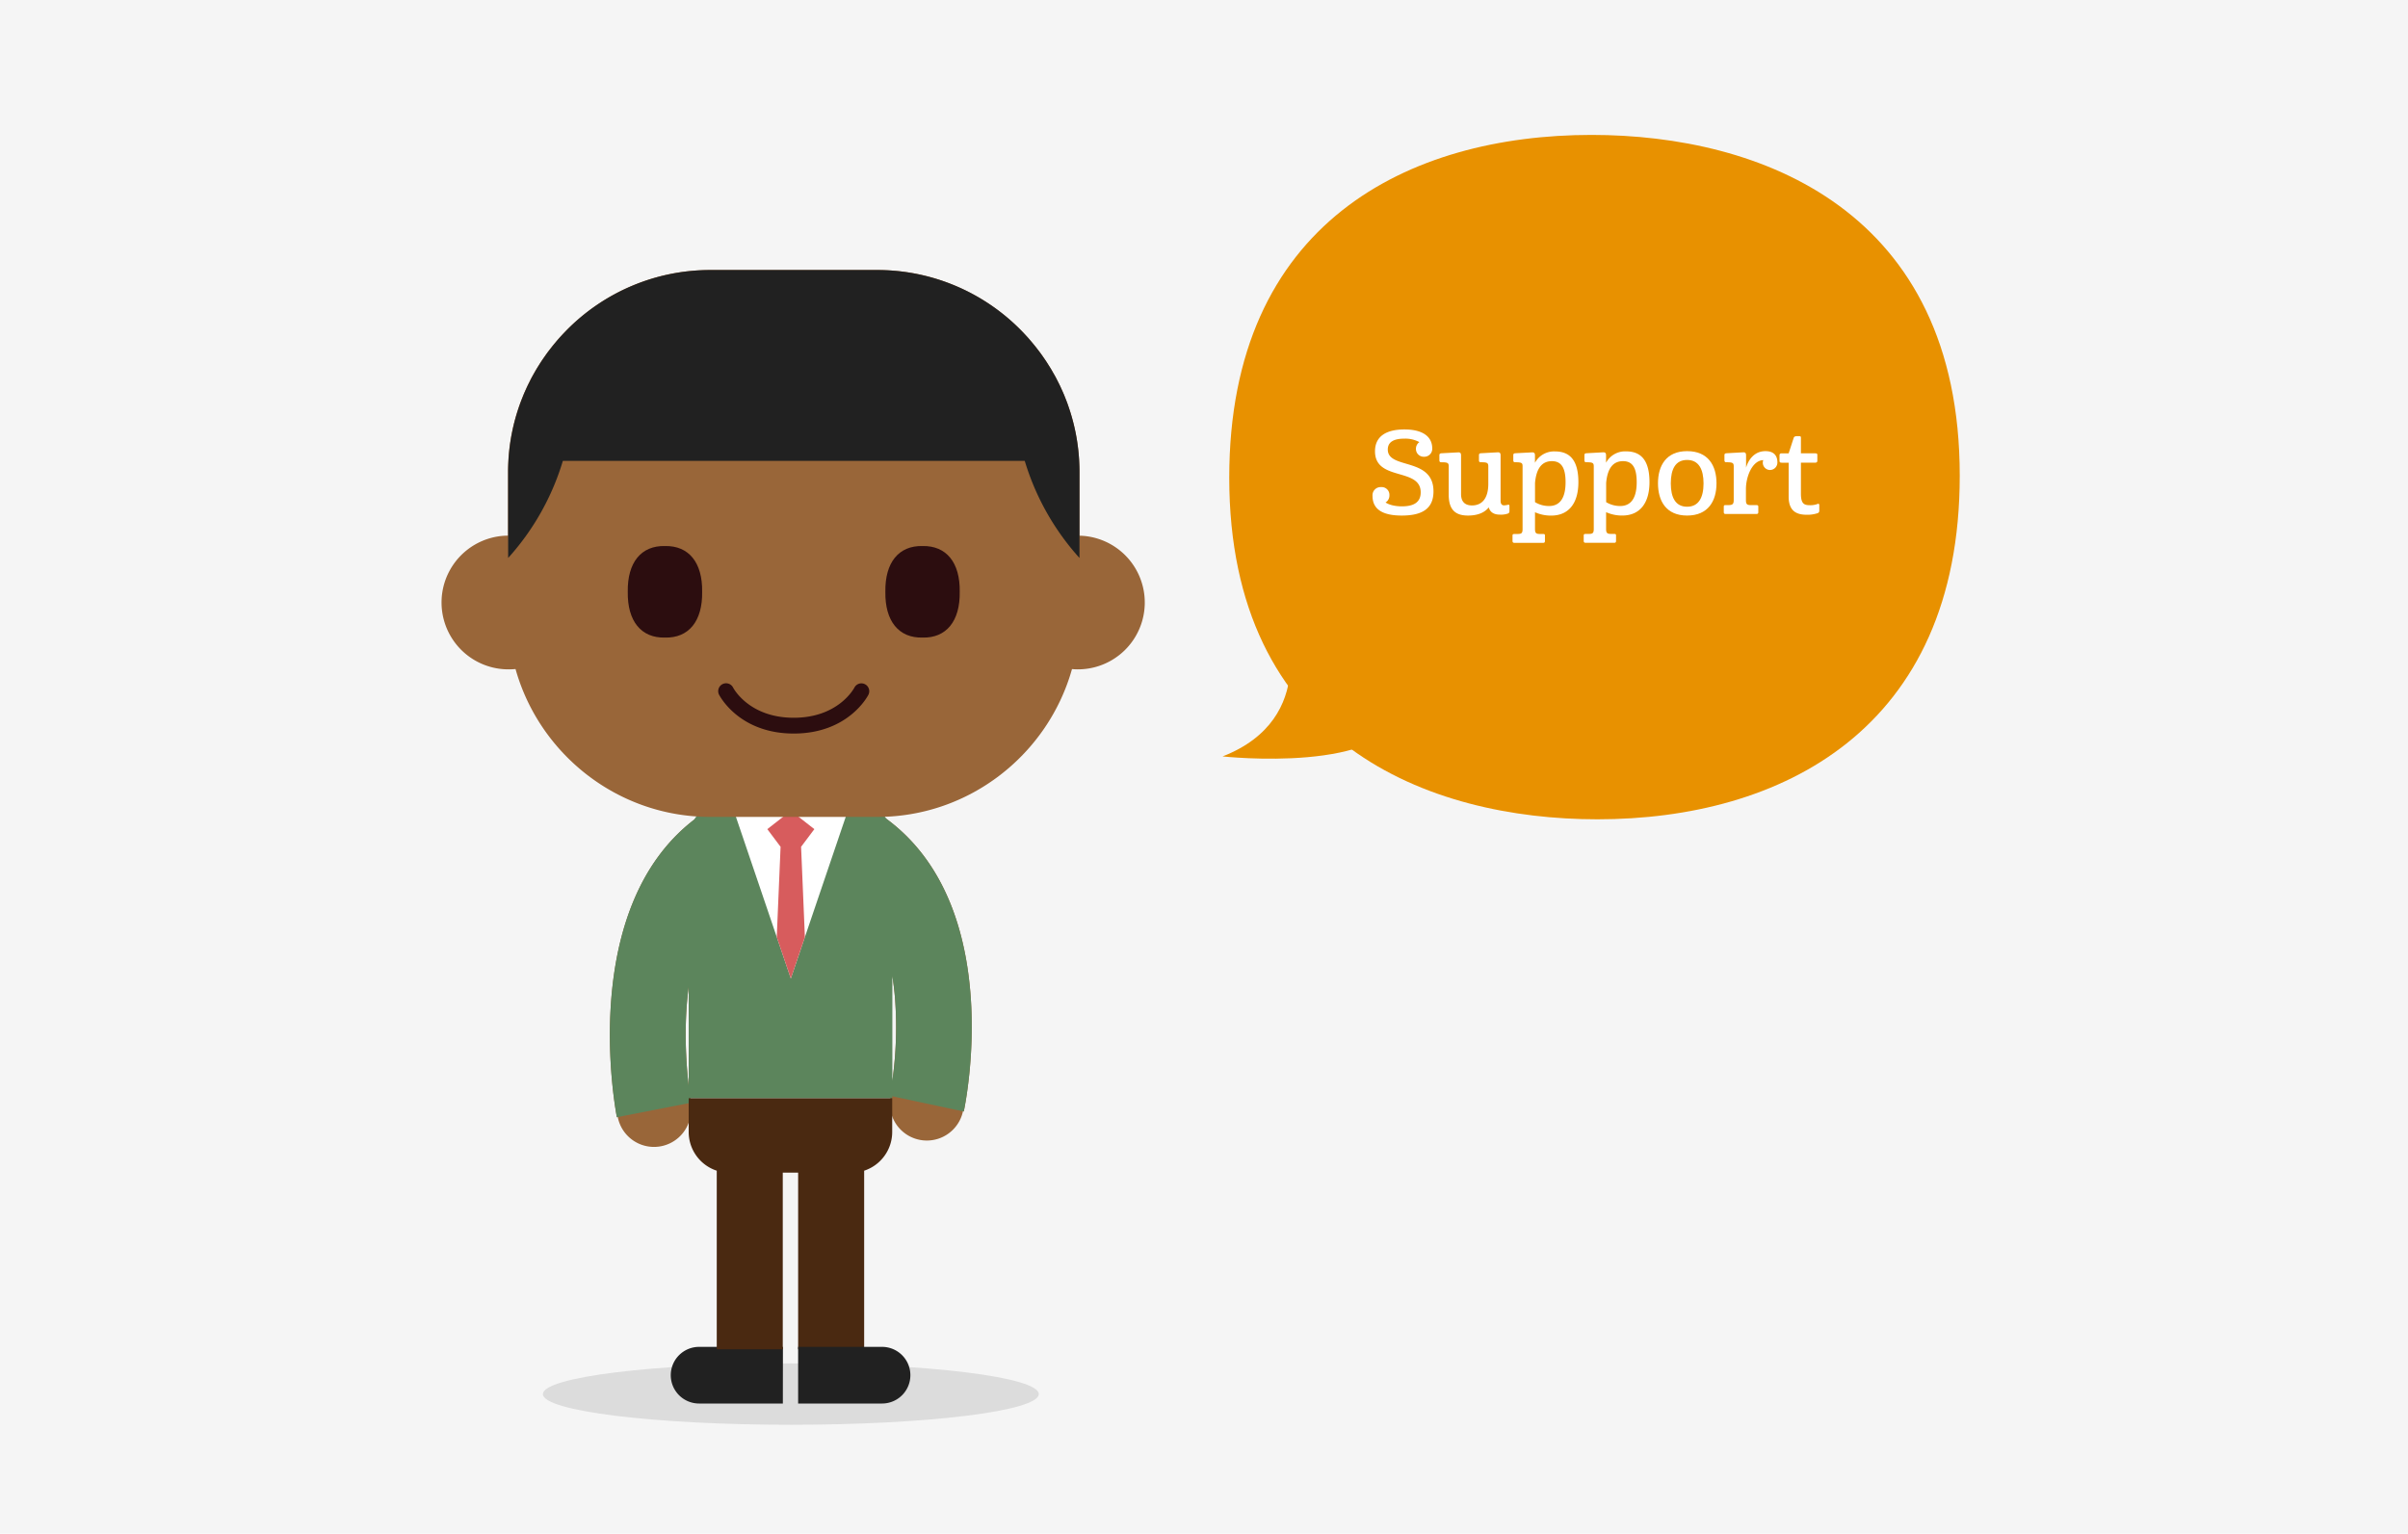
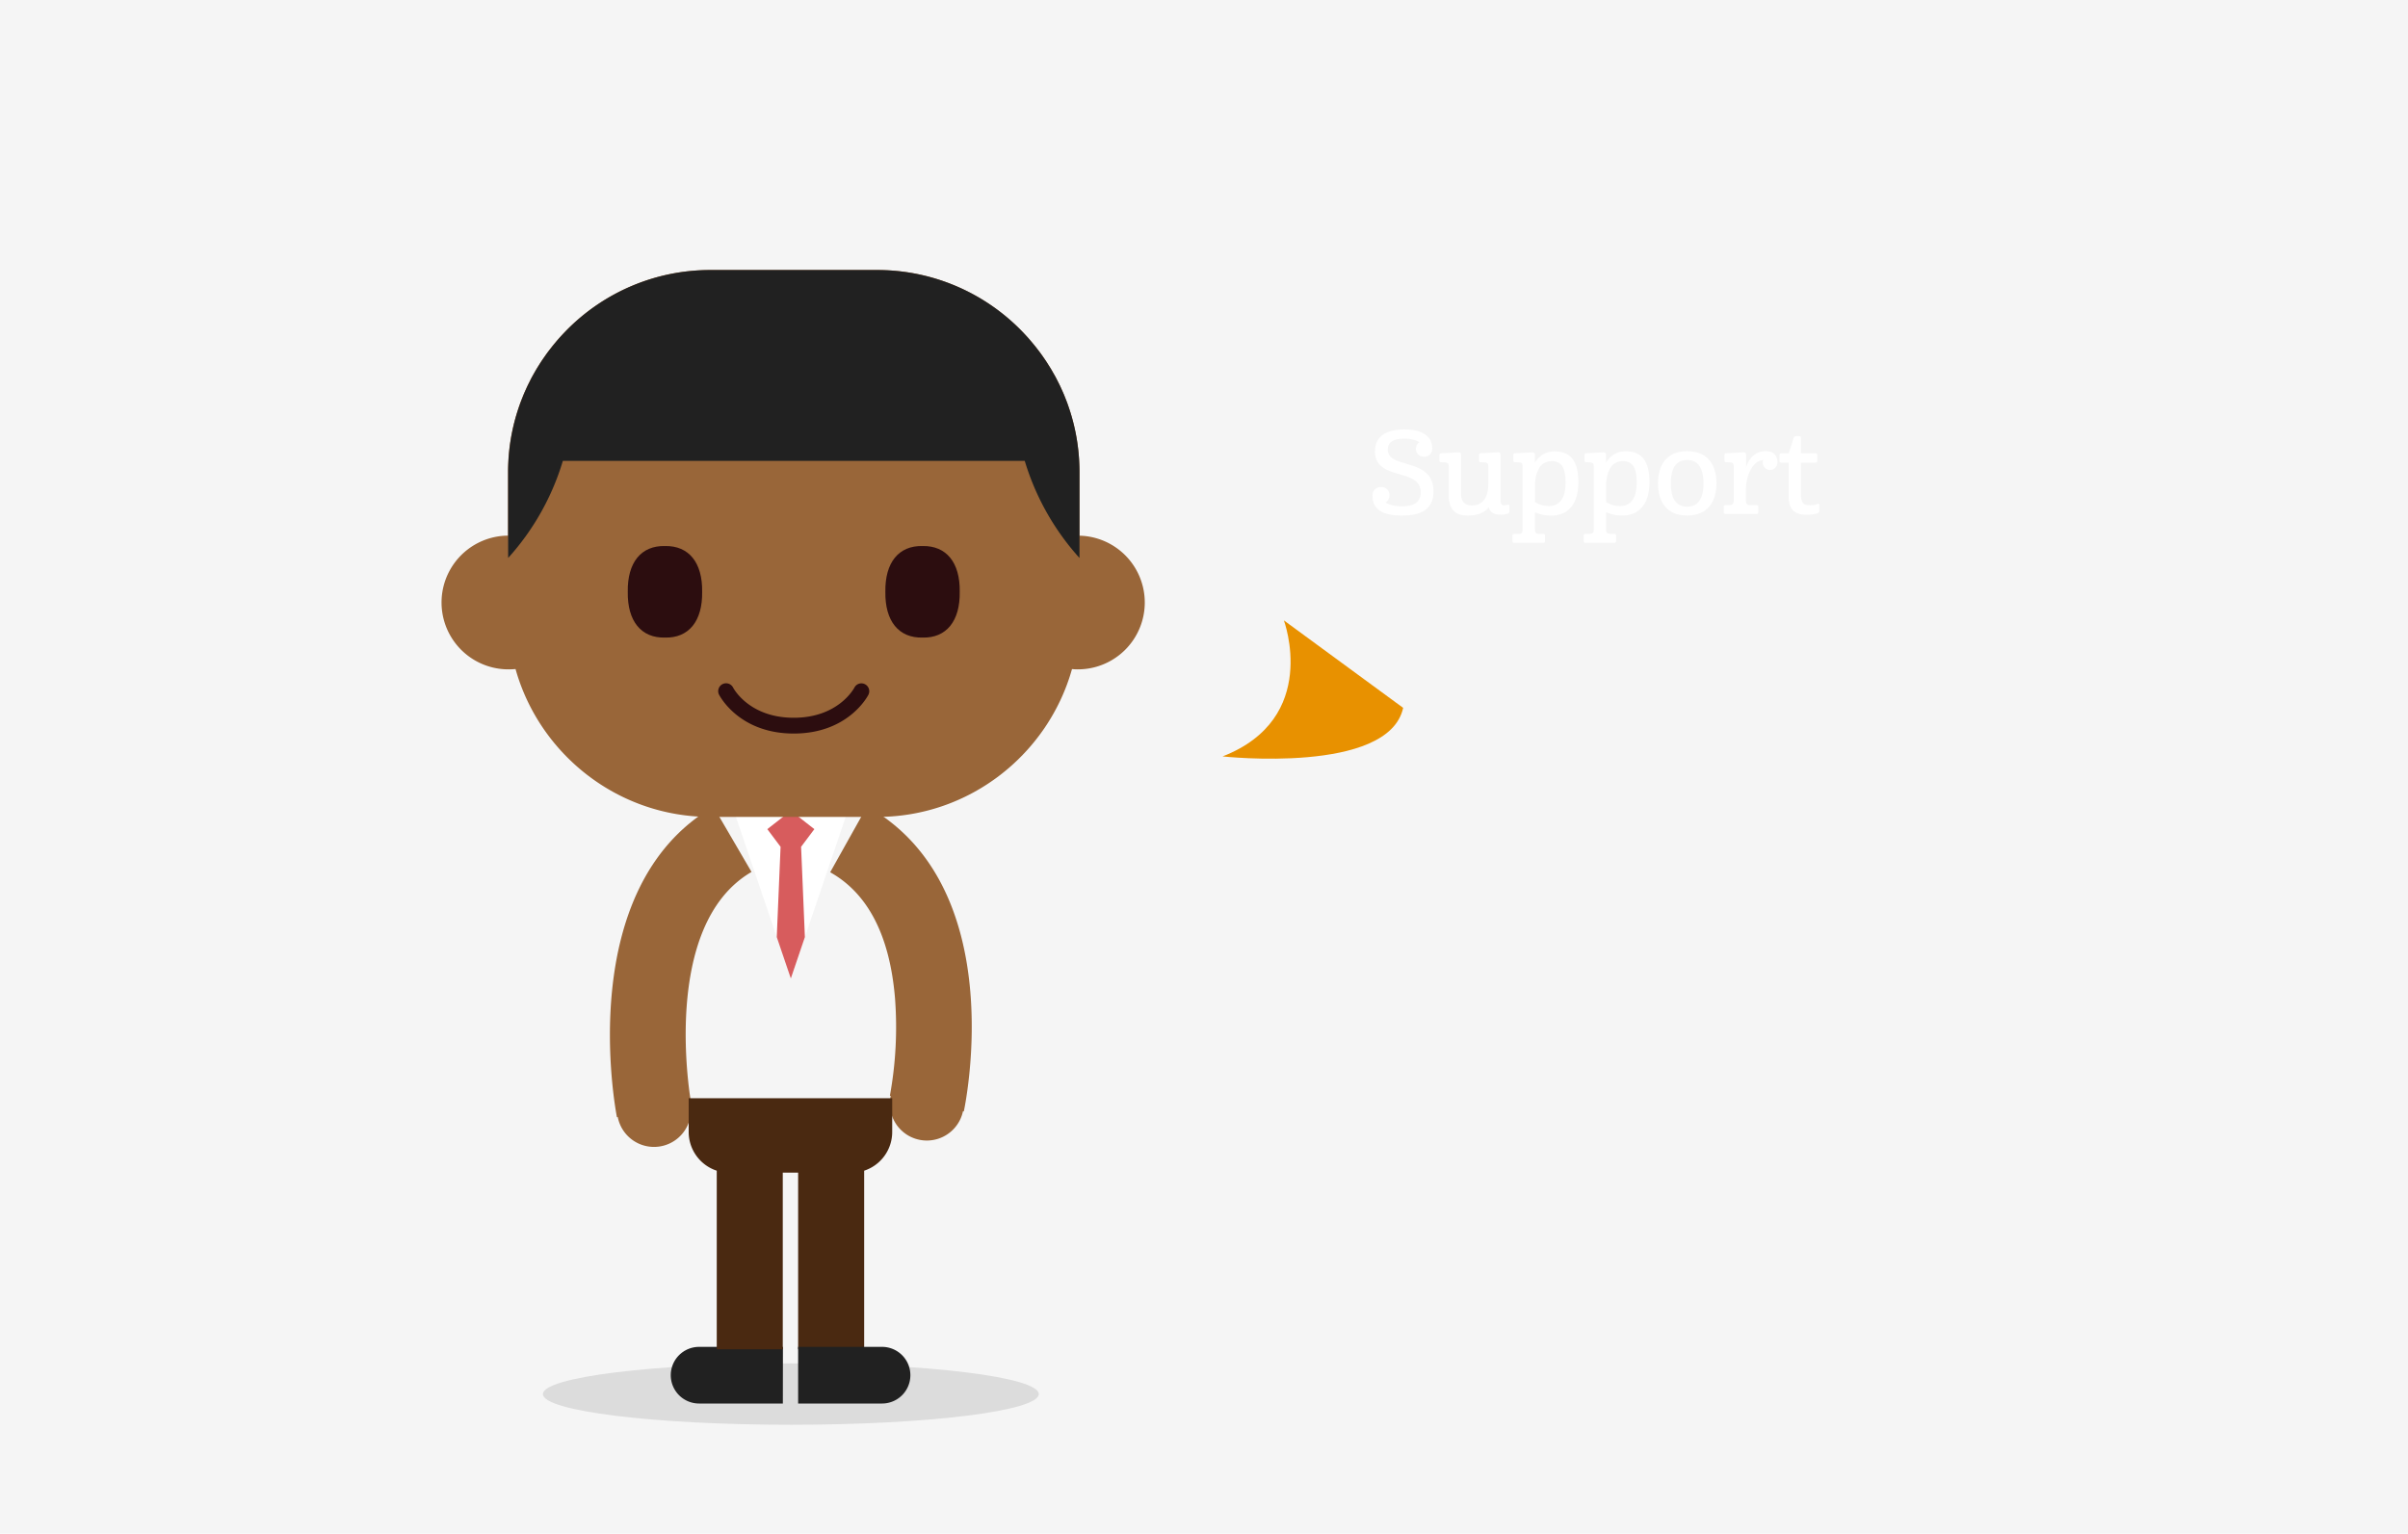
<svg xmlns="http://www.w3.org/2000/svg" preserveAspectRatio="xMidYMid slice" width="1240px" height="790px" id="Layer_1" data-name="Layer 1" viewBox="0 0 1240 790">
  <defs>
    <style>.cls-1{fill:#f5f5f5;}.cls-2{fill:#dcdcdc;}.cls-3{fill:#996639;}.cls-4{fill:#5c855c;}.cls-5{fill:#212121;}.cls-6{fill:#4a2911;}.cls-7{fill:#fff;}.cls-8{fill:#d75c5d;}.cls-9{fill:#2c0d0f;}.cls-10{fill:#e89100;}</style>
  </defs>
  <title>Maura McKibbin Web Images 1240 x 790 pixels</title>
  <rect class="cls-1" width="1240" height="790" />
  <ellipse class="cls-2" cx="407.24" cy="718.06" rx="127.67" ry="15.81" />
  <path class="cls-3" d="M446.5,415.34l-19,33.94C447,460.2,458.19,482,460.88,514.08a196.91,196.91,0,0,1-2.63,50.31l.43.09a19,19,0,1,0,37.2,7.93h0l.43.09C497.31,567.79,520.07,456.6,446.5,415.34Z" />
  <path class="cls-3" d="M387,449.11l-19.61-33.6c-71.78,41.87-50.63,155.14-49.7,159.94l.43-.08h0a19,19,0,0,0,37.33-7.27l.43-.09C355.7,567.1,339.58,476.77,387,449.11Z" />
-   <path class="cls-4" d="M456.36,421.69a19.45,19.45,0,0,0-16.29-8.88h-66a19.48,19.48,0,0,0-16.55,9.31c-59.93,46-40.76,148.76-39.87,153.33L355.87,568c0-.08-.16-.9-.38-2.34h104v-1l36.79,7.84C497.27,568,517.94,466.94,456.36,421.69ZM354.64,508.23v51.1C353.37,548.4,351.91,528.57,354.64,508.23Zm104.88,48.45V502.85q.87,5.39,1.36,11.23A198.35,198.35,0,0,1,459.52,556.68Z" />
  <path class="cls-5" d="M403.13,722.92H360a14.59,14.59,0,0,1-14.59-14.59h0A14.59,14.59,0,0,1,360,693.74h43.17Z" />
  <path class="cls-6" d="M354.64,565.66v17.39A21,21,0,0,0,369.09,603v92h34V604H411V695h34V603a21,21,0,0,0,14.44-19.91V565.66Z" />
  <path class="cls-5" d="M411,722.92H454.2a14.59,14.59,0,0,0,14.6-14.59h0a14.59,14.59,0,0,0-14.6-14.59H411Z" />
  <polygon class="cls-7" points="438.2 412.81 407.24 504 376.27 412.81 438.2 412.81" />
  <polygon class="cls-8" points="407.24 504 414.48 482.67 412.52 436.17 419.35 427.07 407.24 417.6 395.13 427.07 401.96 436.17 399.99 482.68 407.24 504" />
  <path class="cls-3" d="M555.88,275.92V243.17c0-57.25-46.85-104.09-104.1-104.09H365.69c-57.25,0-104.09,46.84-104.09,104.09v32.72a34.44,34.44,0,0,0,.43,68.88,33,33,0,0,0,3.44-.17c12.28,43.8,52.64,76.17,100.23,76.17h86.09c47.58,0,87.93-32.35,100.23-76.14.94.08,1.89.14,2.86.14a34.43,34.43,0,0,0,1-68.85Z" />
  <path class="cls-5" d="M555.88,287.4V243.17c0-1.95-.07-3.88-.17-5.8h0a1.59,1.59,0,0,1,0-.18,102.84,102.84,0,0,0-5.75-28.53c-.08-.22-.14-.45-.22-.66-.4-1.08-.82-2.13-1.24-3.19-.2-.49-.38-1-.58-1.48-.38-.89-.78-1.77-1.18-2.65-.29-.63-.56-1.27-.86-1.91s-.77-1.53-1.16-2.3-.71-1.44-1.09-2.15-.76-1.35-1.14-2-.86-1.54-1.31-2.29-.75-1.21-1.13-1.81c-.5-.8-1-1.6-1.51-2.38-.37-.55-.76-1.09-1.13-1.64-.56-.82-1.12-1.62-1.71-2.42-.37-.51-.76-1-1.15-1.5-.62-.82-1.23-1.62-1.88-2.41-.38-.47-.78-.93-1.16-1.39-.67-.8-1.35-1.6-2-2.38l-1.19-1.29c-.72-.78-1.44-1.55-2.18-2.31l-.4-.41v0a103.72,103.72,0,0,0-73.9-31H365.69a103.73,103.73,0,0,0-73.9,31v0l-.39.41c-.74.76-1.46,1.53-2.18,2.3-.4.44-.8.86-1.2,1.31-.69.77-1.35,1.56-2,2.35-.4.47-.79.93-1.18,1.41-.63.78-1.24,1.58-1.85,2.37-.39.51-.79,1-1.18,1.54-.56.78-1.11,1.57-1.66,2.36-.39.56-.79,1.12-1.17,1.7-.51.76-1,1.54-1.47,2.3s-.8,1.25-1.18,1.89-.85,1.47-1.27,2.21-.8,1.4-1.19,2.11-.7,1.36-1,2-.82,1.59-1.21,2.41c-.28.59-.53,1.18-.8,1.77-.42.93-.84,1.84-1.23,2.78-.18.44-.35.89-.53,1.35-.44,1.1-.88,2.2-1.29,3.32-.06.16-.1.32-.16.48a102.84,102.84,0,0,0-5.81,28.7,1.51,1.51,0,0,0,0,.19h0c-.11,1.92-.17,3.86-.17,5.8V287.4a130.49,130.49,0,0,0,28.17-50H527.7A130.61,130.61,0,0,0,555.88,287.4Z" />
  <path class="cls-9" d="M361.57,304.83c.25,15.08-6.9,23.88-19.15,23.57-12.26.3-19.39-8.49-19.15-23.57-.25-15.09,6.89-23.88,19.15-23.58C354.67,281,361.81,289.74,361.57,304.83Z" />
  <path class="cls-9" d="M494.21,304.83c.25,15.08-6.9,23.88-19.15,23.57-12.25.3-19.39-8.49-19.14-23.57-.25-15.1,6.89-23.88,19.14-23.58C487.31,281,494.46,289.75,494.21,304.83Z" />
  <path class="cls-9" d="M408.74,377.83c-28,0-38-19.17-38.46-20a4.05,4.05,0,1,1,7.23-3.67c.32.61,8.39,15.54,31.23,15.54s30.91-14.93,31.25-15.56a4.05,4.05,0,0,1,7.21,3.69C446.79,358.66,436.73,377.83,408.74,377.83Z" />
-   <path class="cls-10" d="M1009.17,245c0,131.12-92.29,177-186.6,177C735.84,422,633,383.2,633,246c0-131.62,92.79-176.51,186.59-176.51C906.8,69.52,1009.17,108.35,1009.17,245Z" />
  <path class="cls-7" d="M730.9,227.73a15.05,15.05,0,0,0-7.74-1.79c-4.94,0-8.52,1.43-8.52,5.6,0,10.42,23.53,3.75,23.53,21.56,0,9.47-6.61,12.45-16.32,12.45s-15.07-3.1-15.07-10.13a4.19,4.19,0,0,1,4.41-4.53,4,4,0,0,1,4.29,4.23,4.14,4.14,0,0,1-2,3.69c2.2,1.43,5.36,2,8.46,2,5.54,0,9.65-1.73,9.65-7.21,0-12.93-23.53-5.6-23.53-21.14,0-7.8,5.9-11.26,15.13-11.26,9.65,0,14.35,3.81,14.35,9.83a4.11,4.11,0,0,1-4.29,4.23,4,4,0,0,1-4.11-4.05A4.12,4.12,0,0,1,730.9,227.73Z" />
  <path class="cls-7" d="M766.4,249.23v-9.35c-.12-1.49-.71-1.79-3.81-1.79-.83,0-1-.36-1-1.07v-2.44c0-.83.24-1.07,1.07-1.13l8.64-.48c1.13,0,1.43.48,1.43,1.67V258.1c.06,1.49.66,2.2,1.79,2.2a10.59,10.59,0,0,0,2-.3c.54-.06.77,0,.77.6v2.68a1.19,1.19,0,0,1-.83,1.25,10.83,10.83,0,0,1-4.17.54c-2.26,0-4.82-.71-5.66-3.75-2.2,2.86-6,4.23-10.66,4.23-6.14,0-9.95-2.62-9.95-10.72V240.24c0-1.79-.48-2.14-3.81-2.14-.77,0-1-.36-1-1.07v-2.44c0-.83.3-1.07,1.13-1.13L751,233c1.07,0,1.37.48,1.37,1.67v19.83c0,3.34,1.49,5.84,5.66,5.84C763.54,260.31,766.4,256.2,766.4,249.23Z" />
  <path class="cls-7" d="M780.27,238.09c-.83,0-1-.36-1-1.07v-2.44c0-.83.24-1.07,1.07-1.13L789,233c1.13,0,1.43.48,1.43,1.67v3.69a11.15,11.15,0,0,1,10.36-5.84c7.56,0,12,4.53,12,15.84,0,11.08-5.18,17.21-14,17.21a19.9,19.9,0,0,1-8.34-1.73v8.64c0,2.2.66,2.56,2.62,2.56h1.43c1,0,1.07.24,1.07.89v2.62c0,.83-.24,1.07-1.07,1.07H780c-.83,0-1.13-.24-1.13-1.07v-2.62c0-.66.18-.89,1.13-.89h1.43c2,0,2.62-.36,2.62-2.56V240.24C784.08,238.45,783.61,238.09,780.27,238.09Zm10.19,10.66v9.89a13.84,13.84,0,0,0,7.21,2c6.49,0,8.52-5.54,8.52-12.21,0-6-1.31-10.9-7-10.9C794,237.5,791.11,241.31,790.46,248.75Z" />
  <path class="cls-7" d="M816.9,238.09c-.83,0-1-.36-1-1.07v-2.44c0-.83.24-1.07,1.07-1.13l8.64-.48c1.13,0,1.43.48,1.43,1.67v3.69a11.15,11.15,0,0,1,10.36-5.84c7.56,0,12,4.53,12,15.84,0,11.08-5.18,17.21-14,17.21a19.9,19.9,0,0,1-8.34-1.73v8.64c0,2.2.66,2.56,2.62,2.56h1.43c1,0,1.07.24,1.07.89v2.62c0,.83-.24,1.07-1.07,1.07H816.66c-.83,0-1.13-.24-1.13-1.07v-2.62c0-.66.18-.89,1.13-.89h1.43c2,0,2.62-.36,2.62-2.56V240.24C820.71,238.45,820.24,238.09,816.9,238.09Zm10.19,10.66v9.89a13.84,13.84,0,0,0,7.21,2c6.49,0,8.52-5.54,8.52-12.21,0-6-1.31-10.9-7-10.9C830.6,237.5,827.74,241.31,827.09,248.75Z" />
  <path class="cls-7" d="M868.78,232.37c10.84,0,15.13,7.45,15.13,16.56s-4.29,16.62-15.13,16.62-15-7.56-15-16.62S858,232.37,868.78,232.37ZM860.38,249c0,7.27,2.44,12,8.4,12s8.46-4.76,8.46-12-2.44-12.09-8.46-12.09S860.38,241.66,860.38,249Z" />
  <path class="cls-7" d="M889,238.09c-.77,0-1-.36-1-1.07v-2.44c0-.83.24-1.07,1.13-1.13l8.64-.48c1.07,0,1.37.48,1.37,1.67v6.25c.83-2.92,3.51-8.52,10-8.52,4.35,0,6.13,2.38,6.13,5.78a3.84,3.84,0,0,1-3.87,3.93A3.75,3.75,0,0,1,908,237c-5.72.18-8.93,8.58-8.93,14.89v5.72c0,2.2.66,2.56,2.62,2.56h2.62c1,0,1.13.24,1.13.89v2.68c0,.77-.24,1-1.13,1H888.73c-.83,0-1.07-.24-1.07-1.07v-2.62c0-.71.18-.89,1.07-.89h1.37c2,0,2.68-.48,2.68-2.56V240.24C892.78,238.45,892.3,238.09,889,238.09Z" />
  <path class="cls-7" d="M921.07,233.5l2.56-7.86c.24-.83.89-1,2.14-1,1.55,0,1.61.12,1.61,1v7.86h7.15c1,0,1.31.12,1.31.89v2.86c0,.71-.3,1.07-1.25,1.07h-7.21v15.9c0,5.24,1.61,6,4.65,6a10.16,10.16,0,0,0,3.81-.6c.66-.3,1-.12,1,.71V263a1.28,1.28,0,0,1-1,1.37,16.59,16.59,0,0,1-5.42.77c-5.06,0-9.35-1.67-9.35-9.35V238.33h-3.34c-1.07,0-1.37-.12-1.37-1.19v-2.32c0-1,.24-1.31,1.07-1.31Z" />
  <path class="cls-10" d="M661.13,319.55S680,370,629.56,389.61c0,0,85.43,9.4,93-25" />
</svg>